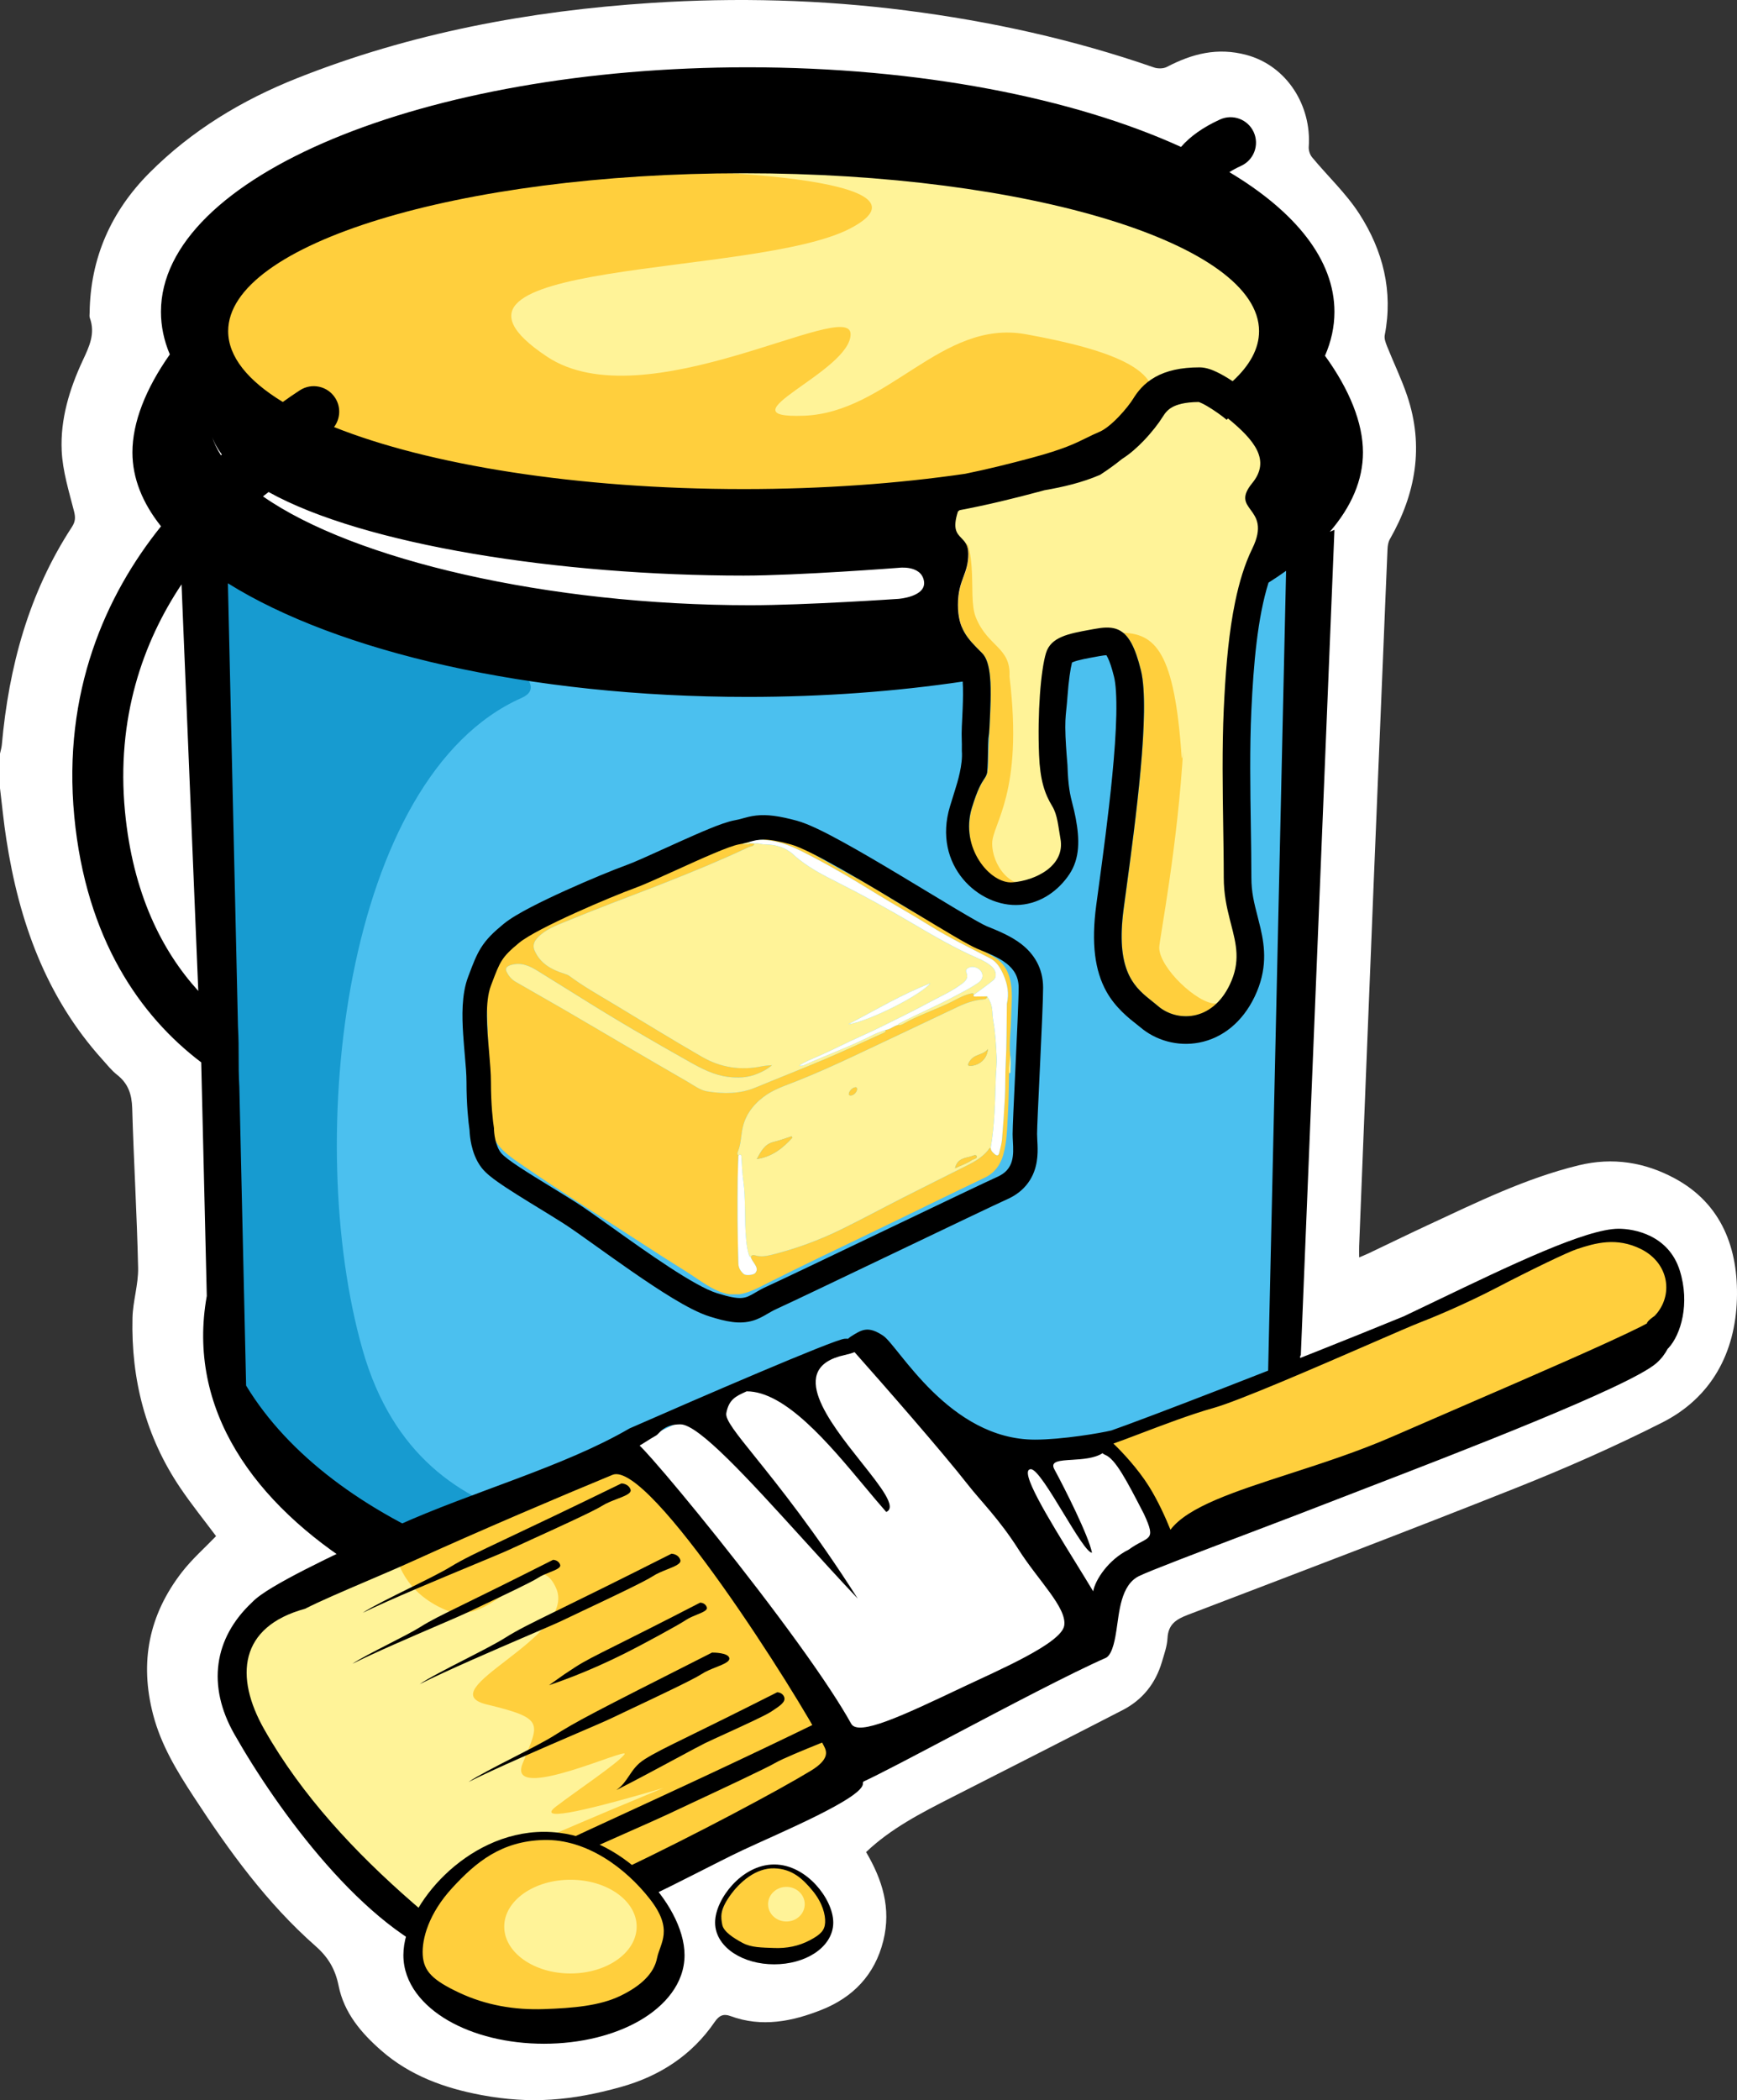
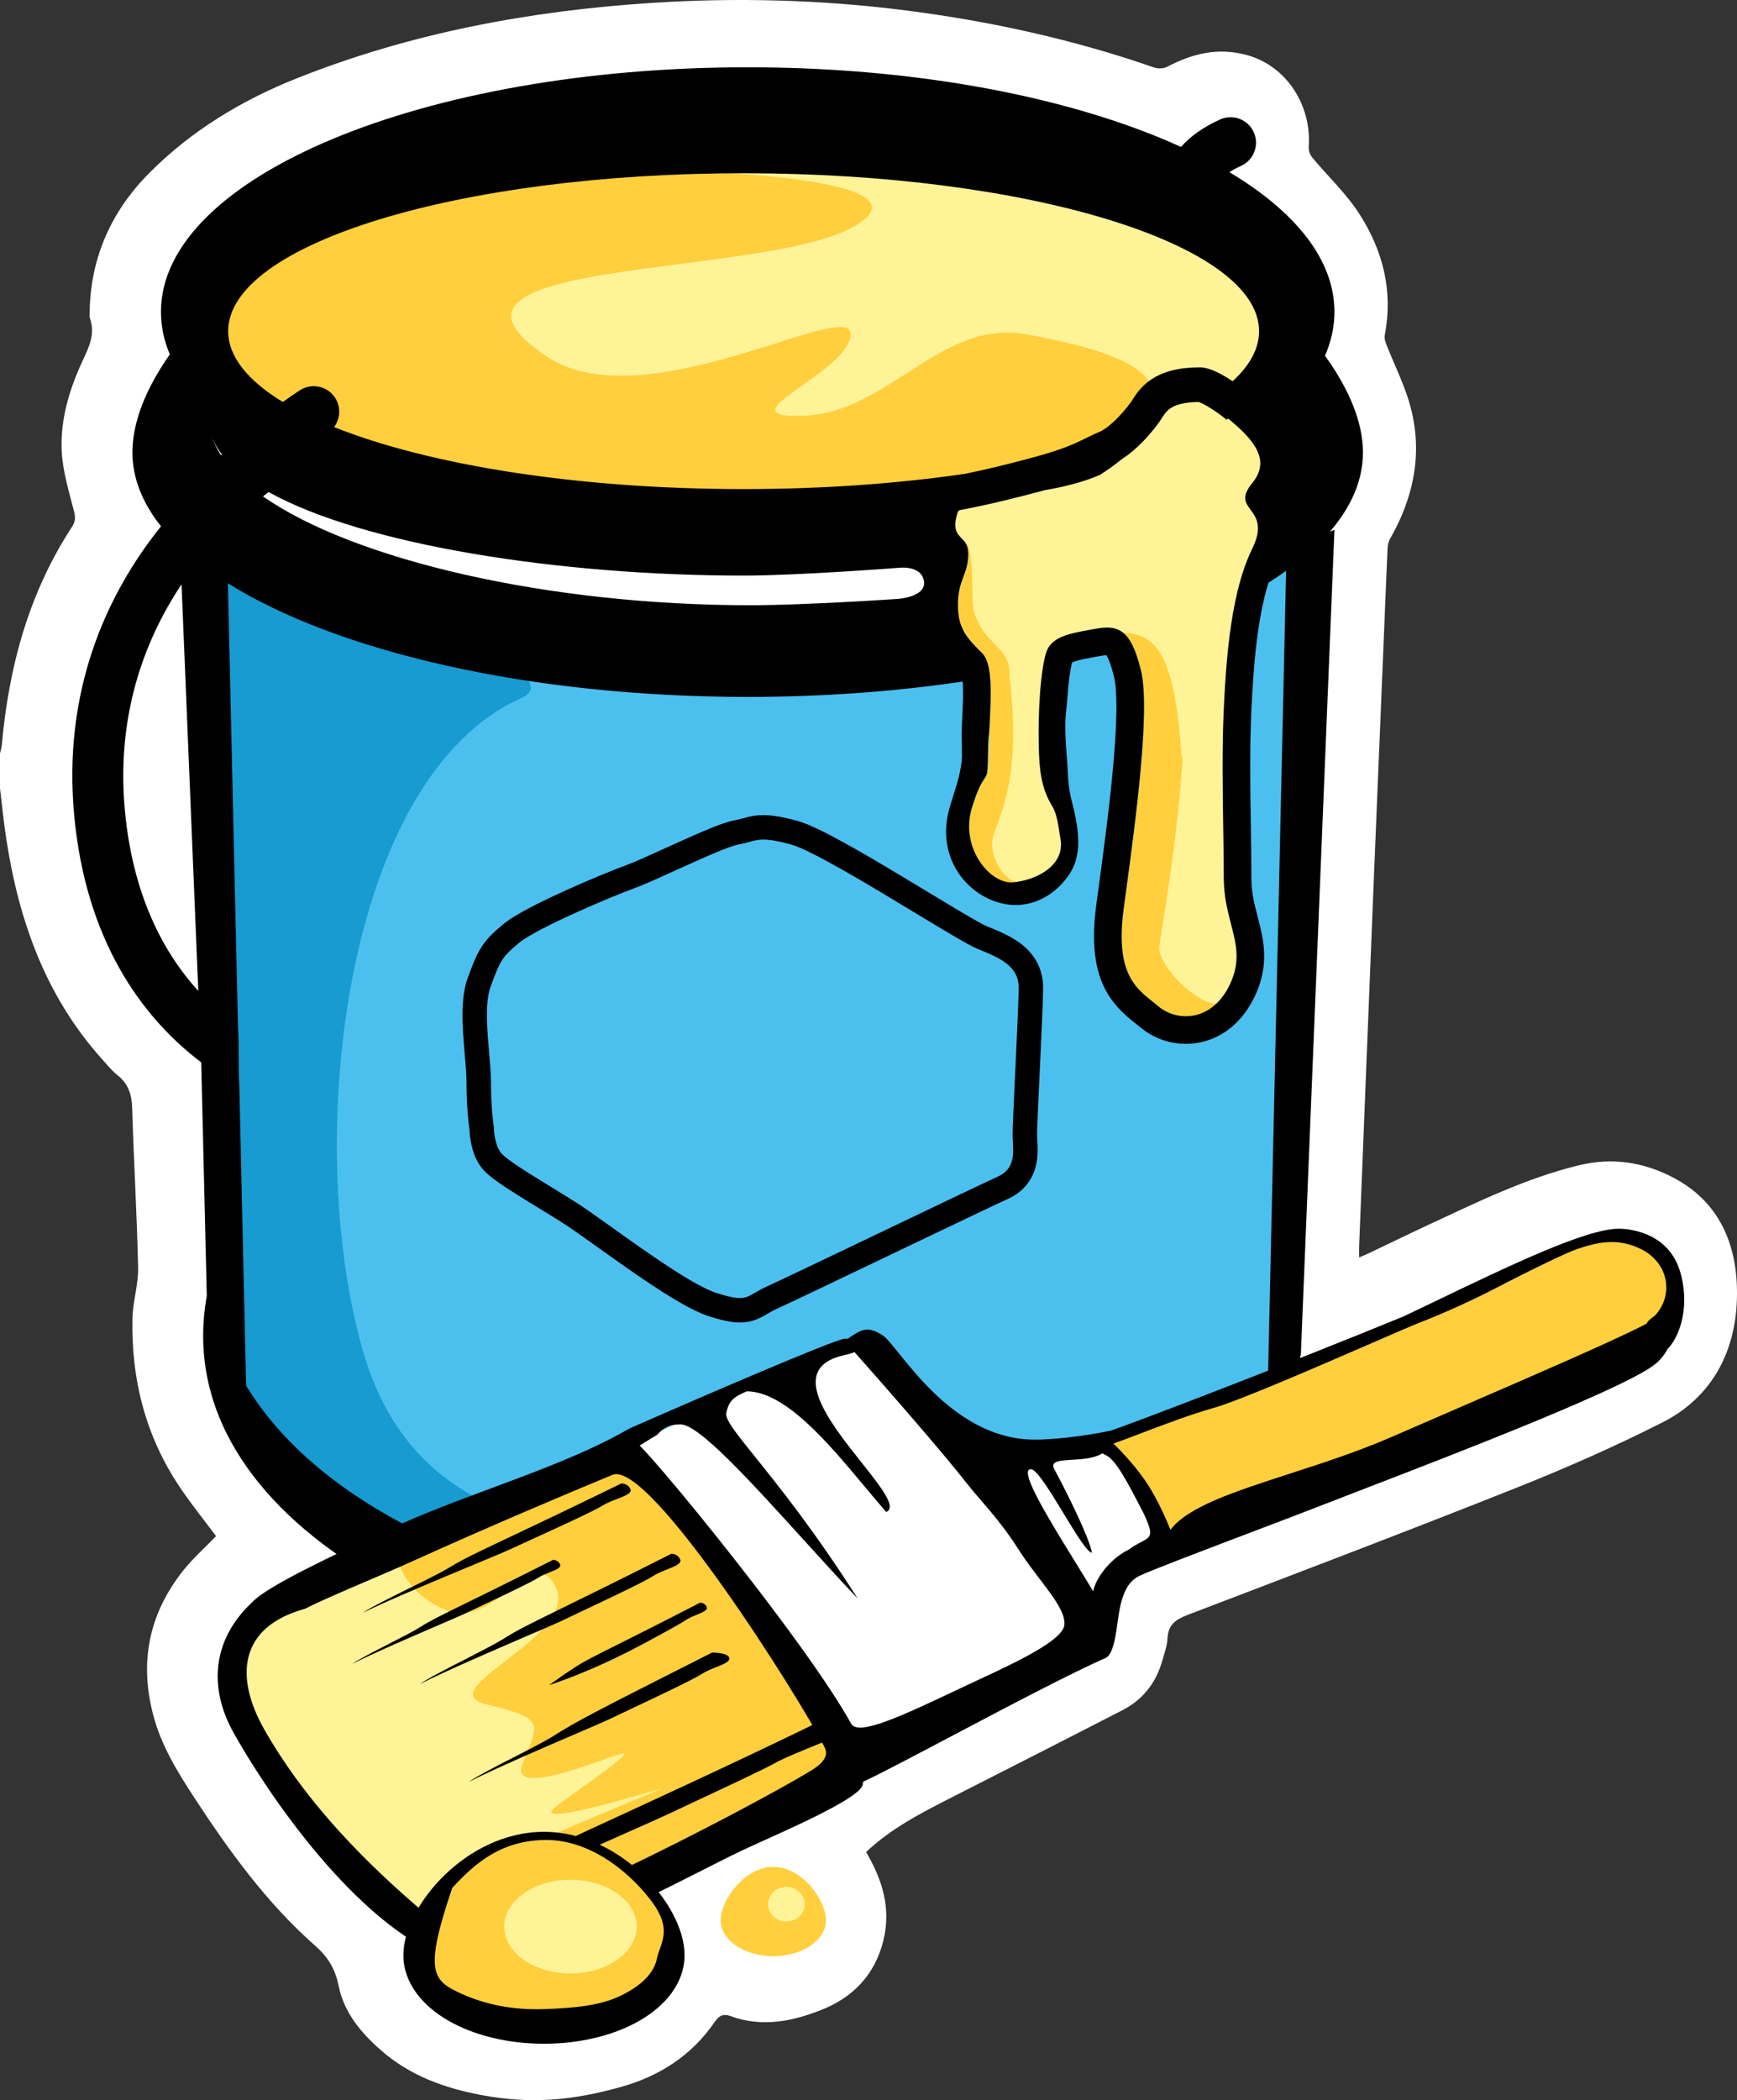
<svg xmlns="http://www.w3.org/2000/svg" fill="none" height="100%" overflow="visible" preserveAspectRatio="none" style="display: block;" viewBox="0 0 139 168.036" width="100%">
  <rect x="0" y="0" width="139" height="168.036" fill="#333333" stroke="none" />
  <g id="Frame 74">
    <g id="Group 6">
      <path d="M0 63.066C0 62.143 0 61.22 0 60.298C0.049 60.066 0.124 59.836 0.145 59.603C0.704 53.367 2.294 47.461 5.755 42.162C6.035 41.732 6.05 41.404 5.923 40.905C5.517 39.311 5.013 37.697 4.937 36.073C4.819 33.554 5.558 31.126 6.614 28.859C7.142 27.726 7.646 26.694 7.188 25.438C7.144 25.318 7.17 25.169 7.172 25.034C7.226 20.639 8.895 16.904 11.963 13.824C15.338 10.436 19.37 8.004 23.794 6.248C32.892 2.635 42.398 0.866 52.124 0.234C58.933 -0.21 65.734 -0.029 72.511 0.837C79.271 1.701 85.891 3.155 92.336 5.395C92.646 5.503 93.093 5.501 93.373 5.356C95.395 4.3 97.416 3.77 99.749 4.397C102.981 5.268 104.963 8.452 104.73 11.747C104.71 12.022 104.821 12.374 104.997 12.586C106.256 14.106 107.73 15.479 108.786 17.124C110.666 20.05 111.497 23.293 110.811 26.813C110.757 27.091 110.886 27.429 110.998 27.711C111.528 29.038 112.158 30.331 112.612 31.682C113.966 35.714 113.291 39.524 111.214 43.155C111.088 43.375 111.047 43.665 111.034 43.926C110.91 46.717 110.801 49.51 110.685 52.303C110.431 58.457 110.17 64.61 109.921 70.764C109.529 80.416 109.146 90.067 108.762 99.72C108.752 99.981 108.762 100.242 108.762 100.606C109.076 100.472 109.295 100.389 109.505 100.288C111.069 99.544 112.625 98.783 114.195 98.052C118.144 96.218 122.042 94.287 126.32 93.241C129.077 92.568 131.633 93.002 134.01 94.28C137.811 96.324 139.112 99.949 138.993 103.941C138.865 108.213 136.969 111.816 133.022 113.814C129.214 115.743 125.29 117.47 121.322 119.049C112.599 122.52 103.822 125.854 95.051 129.205C94.112 129.563 93.482 129.972 93.427 131.073C93.394 131.71 93.164 132.343 92.982 132.966C92.476 134.686 91.433 136.003 89.842 136.823C85.295 139.167 80.733 141.482 76.175 143.802C73.728 145.048 71.286 146.3 69.308 148.186C70.599 150.392 71.335 152.662 70.684 155.285C70.002 158.038 68.229 159.82 65.749 160.807C63.427 161.731 60.958 162.236 58.453 161.307C57.888 161.097 57.539 161.27 57.195 161.773C55.356 164.46 52.773 166.12 49.676 166.984C45.756 168.076 42.463 168.365 38.518 167.626C35.572 167.074 32.82 166.082 30.521 164.075C28.902 162.662 27.531 161.048 27.096 158.883C26.835 157.582 26.282 156.617 25.262 155.718C21.36 152.287 18.338 148.106 15.514 143.781C14.169 141.722 12.894 139.645 12.255 137.196C11.153 132.979 11.919 129.2 14.552 125.796C15.371 124.738 16.395 123.841 17.29 122.907C16.367 121.669 15.343 120.401 14.433 119.056C11.655 114.951 10.486 110.365 10.602 105.449C10.633 104.106 11.081 102.766 11.052 101.431C10.959 97.172 10.701 92.919 10.579 88.66C10.546 87.553 10.255 86.692 9.374 86.001C8.931 85.654 8.572 85.194 8.191 84.772C3.673 79.757 1.516 73.709 0.509 67.163C0.295 65.803 0.166 64.432 0 63.066Z" fill="white" id="Vector" />
      <g id="Group 5">
        <path d="M18.912 109.724L17.281 44.593C18.368 44.593 21.814 44.919 26.9 46.223C33.258 47.853 60.974 50.869 78.011 50.136C91.64 49.549 101.297 45.109 104.422 42.962L103.036 109.724C102.493 111.517 100.982 115.674 99.286 117.957C97.167 120.81 77.114 132.63 58.202 131.978C39.291 131.325 27.552 121.625 24.047 120.239C21.243 119.131 19.455 112.767 18.912 109.724Z" fill="#4BC0EF" id="Vector 1" />
        <path d="M29.02 108.013C33.795 124.768 50.73 122.495 58.365 122.686L49.562 130.756L24.292 120.648L18.504 110.295L15.733 60.326V41.414C23.042 44.539 46.959 53.529 41.736 55.843C27.552 62.128 24.21 91.139 29.02 108.013Z" fill="#179BD0" id="Vector 26" />
        <g clip-path="url(#clip0_0_1541)" id="Layer_1">
          <g id="CWuObY.tif">
            <g id="Group">
              <path d="M80.751 85.877C80.723 86.937 80.723 87.999 80.659 89.057C80.591 90.191 80.592 91.344 80.27 92.441C80.044 93.211 79.586 93.852 78.822 94.217C77.457 94.869 76.097 95.528 74.737 96.189C72.898 97.081 71.066 97.985 69.222 98.866C66.669 100.088 64.119 101.314 61.588 102.579C60.809 102.968 60.049 103.415 59.17 103.559H58.334C57.026 103.302 56.035 102.439 54.949 101.763C53.735 101.008 52.531 100.236 51.333 99.457C48.232 97.439 45.092 95.484 42.041 93.39C41.42 92.964 40.785 92.553 40.24 92.026C39.598 91.404 39.258 90.655 39.259 89.744C39.26 88.872 39.268 87.994 39.178 87.129C39.084 86.217 39.166 85.309 39.112 84.401C39.01 82.648 38.961 80.893 38.964 79.136C38.967 78.056 39.398 77.158 40.074 76.37C41.446 74.772 43.212 73.736 45.114 72.907C46.202 72.433 47.287 71.95 48.386 71.5C50.636 70.578 52.831 69.527 55.084 68.61C56.512 68.029 57.894 67.311 59.425 67.001C60.705 66.741 61.959 66.781 63.163 67.328C64.615 67.988 65.957 68.854 67.356 69.613C68.359 70.157 69.369 70.692 70.338 71.293C70.78 71.567 71.226 71.838 71.67 72.111C73.153 73.022 74.678 73.858 76.202 74.697C77.331 75.318 78.46 75.941 79.572 76.592C80.366 77.058 80.753 77.81 80.896 78.701C81.044 79.629 80.924 80.557 80.91 81.486C80.896 82.458 80.743 83.426 80.836 84.4C80.836 84.894 80.67 85.379 80.751 85.877ZM60.008 67.469C60.132 67.475 60.255 67.482 60.379 67.489C60.316 67.745 60.063 67.71 59.895 67.789C57.794 68.782 55.646 69.663 53.489 70.521C51.934 71.14 50.365 71.722 48.805 72.328C47.63 72.785 46.457 73.247 45.291 73.727C44.476 74.063 43.631 74.366 43.012 75.038C42.752 75.321 42.596 75.638 42.785 76.064C43.249 77.107 44.138 77.579 45.145 77.898C45.305 77.948 45.45 77.998 45.585 78.098C46.671 78.907 47.849 79.572 49.007 80.266C51.388 81.695 53.75 83.158 56.157 84.546C57.694 85.433 59.286 85.658 60.994 85.31C61.221 85.264 61.456 85.258 61.781 85.222C61.38 85.574 60.995 85.754 60.587 85.923C59.827 86.239 59.051 86.257 58.258 86.16C57.145 86.024 56.173 85.522 55.211 84.981C52.18 83.277 49.172 81.534 46.232 79.676C45.176 79.008 44.105 78.364 43.049 77.698C42.378 77.276 41.691 76.965 40.875 77.215C40.623 77.292 40.394 77.439 40.529 77.725C40.682 78.052 40.918 78.351 41.239 78.538C42.59 79.323 43.953 80.087 45.304 80.871C46.858 81.774 48.403 82.693 49.953 83.599C51.631 84.581 53.308 85.564 54.994 86.531C55.517 86.832 56.019 87.233 56.619 87.325C57.911 87.523 59.201 87.534 60.449 87.017C62.314 86.244 64.195 85.511 66.052 84.72C67.608 84.058 69.139 83.335 70.684 82.648C70.805 82.594 70.881 82.545 70.87 82.408C71.231 82.367 71.498 82.091 71.844 82.011C72.017 82.049 72.167 81.983 72.311 81.899C72.856 81.58 73.434 81.335 74.011 81.084C74.795 80.744 75.596 80.444 76.356 80.043C76.785 79.817 77.227 79.588 77.716 79.486C77.839 79.46 77.909 79.454 77.931 79.591C77.863 79.729 77.95 79.734 78.049 79.733C78.365 79.728 78.68 79.725 78.996 79.721C78.979 79.891 78.879 79.953 78.716 79.963C77.99 80.01 77.315 80.243 76.663 80.553C73.927 81.85 71.193 83.148 68.454 84.438C66.891 85.174 65.317 85.885 63.71 86.521C62.798 86.881 61.858 87.178 61.064 87.793C60.162 88.493 59.559 89.361 59.378 90.512C59.297 91.031 59.268 91.562 59.081 92.063C59.035 92.188 58.952 92.323 59.092 92.446C59.072 93.041 59.041 93.634 59.035 94.229C59.011 96.52 59.014 98.811 59.089 101.102C59.101 101.457 59.27 101.72 59.522 101.94C59.677 102.077 60.288 102.024 60.433 101.862C60.655 101.613 60.541 101.367 60.393 101.139C60.279 100.962 60.147 100.798 60.081 100.594C60.148 100.348 60.361 100.424 60.488 100.459C60.924 100.58 61.344 100.499 61.757 100.396C63.695 99.916 65.563 99.225 67.355 98.347C68.991 97.545 70.593 96.675 72.217 95.85C73.949 94.968 75.69 94.104 77.425 93.23C78.037 92.922 78.62 92.574 79.064 92.033C79.125 91.959 79.152 91.842 79.28 91.843C79.292 92.082 79.45 92.22 79.617 92.359C79.809 92.519 79.919 92.44 79.967 92.236C80.052 91.873 80.156 91.511 80.187 91.143C80.282 90.041 80.358 88.937 80.415 87.834C80.463 86.927 80.432 86.018 80.481 85.108C80.564 83.556 80.548 81.998 80.573 80.443C80.574 80.393 80.566 80.339 80.578 80.291C80.762 79.512 80.625 78.76 80.32 78.049C80.088 77.507 79.789 76.969 79.239 76.683C77.603 75.832 75.942 75.028 74.374 74.048C73.054 73.224 71.692 72.471 70.367 71.655C68.319 70.394 66.256 69.162 64.102 68.089C62.708 67.395 61.266 66.996 59.696 67.272C59.569 67.279 59.413 67.315 59.432 67.454C59.454 67.618 59.632 67.539 59.744 67.55C59.838 67.56 59.944 67.572 60.01 67.471L60.008 67.469Z" fill="#FFCF3D" id="Vector_2" />
              <path d="M80.751 85.877C80.67 85.378 80.837 84.894 80.836 84.4C80.925 84.863 80.856 85.329 80.858 85.793C80.858 85.854 80.803 85.87 80.751 85.878V85.877Z" fill="#FFF398" id="Vector_3" />
-               <path d="M77.931 79.593C77.908 79.456 77.839 79.462 77.716 79.488C77.228 79.589 76.786 79.819 76.356 80.045C75.596 80.445 74.795 80.745 74.012 81.086C73.434 81.337 72.855 81.582 72.311 81.901C72.167 81.984 72.017 82.05 71.844 82.013C71.885 81.928 71.959 81.888 72.04 81.846C73.459 81.114 74.929 80.487 76.341 79.739C76.997 79.391 77.661 79.059 78.274 78.638C78.616 78.402 78.703 78.082 78.548 77.785C78.374 77.453 77.918 77.275 77.572 77.407C77.386 77.477 77.246 77.6 77.332 77.808C77.524 78.27 77.259 78.51 76.933 78.748C76.426 79.119 75.882 79.422 75.322 79.704C74.413 80.162 73.525 80.664 72.612 81.112C71.381 81.715 70.169 82.355 68.912 82.906C67.736 83.423 66.598 84.028 65.418 84.54C64.938 84.749 64.443 84.936 63.959 85.255C64.198 85.316 64.354 85.219 64.505 85.151C66.301 84.356 68.148 83.679 69.901 82.784C70.207 82.627 70.546 82.532 70.87 82.41C70.88 82.546 70.805 82.596 70.684 82.649C69.139 83.338 67.608 84.059 66.052 84.722C64.195 85.512 62.314 86.245 60.449 87.018C59.201 87.535 57.911 87.525 56.619 87.326C56.019 87.234 55.518 86.833 54.994 86.533C53.309 85.564 51.631 84.582 49.953 83.601C48.402 82.694 46.858 81.775 45.304 80.873C43.953 80.088 42.59 79.323 41.239 78.539C40.918 78.353 40.682 78.054 40.529 77.726C40.394 77.439 40.623 77.294 40.875 77.217C41.69 76.966 42.378 77.278 43.049 77.7C44.105 78.365 45.176 79.01 46.232 79.678C49.173 81.536 52.18 83.278 55.211 84.982C56.174 85.523 57.145 86.025 58.258 86.162C59.051 86.259 59.827 86.24 60.587 85.924C60.995 85.755 61.38 85.576 61.781 85.224C61.455 85.259 61.221 85.265 60.995 85.312C59.286 85.66 57.695 85.435 56.157 84.548C53.75 83.16 51.388 81.697 49.007 80.267C47.85 79.573 46.671 78.908 45.585 78.1C45.451 77.999 45.305 77.95 45.145 77.9C44.137 77.581 43.249 77.108 42.785 76.065C42.596 75.639 42.752 75.323 43.012 75.039C43.632 74.366 44.476 74.064 45.292 73.728C46.457 73.248 47.63 72.787 48.805 72.329C50.365 71.722 51.934 71.141 53.489 70.522C55.646 69.664 57.794 68.783 59.895 67.79C60.063 67.711 60.316 67.747 60.379 67.491C60.66 67.423 60.921 67.565 61.201 67.563C62.061 67.559 62.871 67.809 63.501 68.386C64.573 69.369 65.846 70.006 67.116 70.648C69.092 71.647 71.031 72.711 72.94 73.834C74.664 74.848 76.388 75.861 78.227 76.659C78.64 76.839 79.048 77.048 79.388 77.358C79.72 77.66 79.793 78.174 79.489 78.425C78.99 78.84 78.452 79.207 77.931 79.594L77.931 79.593ZM67.882 81.955C69.48 81.735 73.615 79.666 74.449 78.674C72.157 79.56 70.054 80.826 67.882 81.955Z" fill="#FFF398" id="Vector_4" />
              <path d="M59.092 92.446C58.95 92.324 59.033 92.188 59.08 92.063C59.267 91.563 59.296 91.031 59.378 90.512C59.559 89.36 60.161 88.493 61.064 87.794C61.858 87.178 62.798 86.881 63.709 86.521C65.316 85.885 66.89 85.174 68.453 84.438C71.192 83.149 73.926 81.85 76.662 80.553C77.315 80.244 77.989 80.011 78.715 79.963C78.879 79.953 78.979 79.892 78.995 79.721C79.2 80.024 79.341 80.345 79.388 80.717C79.426 81.018 79.424 81.323 79.477 81.618C79.653 82.605 79.704 83.603 79.755 84.6C79.782 85.142 79.703 85.684 79.686 86.225C79.626 88.103 79.605 89.983 79.278 91.842C79.15 91.84 79.123 91.957 79.062 92.032C78.618 92.572 78.035 92.921 77.423 93.229C75.688 94.102 73.947 94.967 72.215 95.848C70.591 96.675 68.988 97.544 67.353 98.345C65.561 99.224 63.693 99.914 61.755 100.395C61.342 100.497 60.921 100.578 60.486 100.458C60.358 100.423 60.146 100.346 60.079 100.593C59.997 100.548 59.955 100.483 59.925 100.39C59.795 99.993 59.746 99.579 59.706 99.169C59.555 97.6 59.692 96.018 59.475 94.45C59.389 93.826 59.368 93.193 59.328 92.562C59.315 92.356 59.227 92.365 59.09 92.445L59.092 92.446ZM63.406 91.024C63.386 90.989 63.366 90.954 63.345 90.919C62.871 91.069 62.404 91.248 61.921 91.363C61.182 91.538 60.9 92.125 60.561 92.736C61.796 92.555 62.647 91.864 63.406 91.025V91.024ZM79.058 83.933C78.81 84.265 78.426 84.328 78.091 84.486C77.834 84.608 77.637 84.802 77.51 85.059C77.428 85.225 77.496 85.297 77.672 85.284C78.421 85.23 78.989 84.706 79.058 83.934V83.933ZM76.423 93.478C76.91 93.238 77.369 93.103 77.763 92.828C77.908 92.727 78.231 92.703 78.159 92.513C78.087 92.324 77.818 92.499 77.65 92.54C77.145 92.665 76.588 92.734 76.423 93.478ZM68.58 87.157C68.569 87.084 68.596 86.99 68.448 86.998C68.229 87.009 67.919 87.32 67.929 87.538C67.935 87.65 68.013 87.643 68.087 87.646C68.293 87.655 68.581 87.373 68.581 87.156L68.58 87.157Z" fill="#FFF398" id="Vector_5" />
              <path d="M79.279 91.843C79.606 89.984 79.626 88.105 79.687 86.226C79.704 85.685 79.783 85.142 79.756 84.601C79.705 83.604 79.654 82.606 79.478 81.62C79.425 81.324 79.427 81.019 79.388 80.718C79.342 80.346 79.201 80.025 78.996 79.722C78.68 79.726 78.365 79.729 78.049 79.734C77.95 79.735 77.863 79.731 77.931 79.593C78.453 79.206 78.991 78.838 79.49 78.424C79.793 78.172 79.721 77.657 79.389 77.356C79.049 77.046 78.641 76.837 78.228 76.658C76.388 75.859 74.665 74.847 72.94 73.832C71.032 72.709 69.093 71.646 67.117 70.647C65.846 70.004 64.573 69.367 63.502 68.385C62.872 67.808 62.062 67.558 61.202 67.561C60.922 67.563 60.66 67.421 60.38 67.489C60.256 67.482 60.133 67.475 60.008 67.468C59.934 67.355 59.758 67.402 59.695 67.27C61.265 66.994 62.706 67.392 64.1 68.086C66.255 69.16 68.318 70.391 70.366 71.653C71.69 72.468 73.054 73.221 74.372 74.046C75.941 75.026 77.601 75.829 79.238 76.68C79.789 76.966 80.088 77.505 80.319 78.046C80.623 78.756 80.761 79.51 80.576 80.289C80.565 80.337 80.572 80.389 80.572 80.441C80.546 81.996 80.562 83.553 80.48 85.106C80.431 86.016 80.461 86.924 80.414 87.831C80.357 88.936 80.28 90.039 80.186 91.14C80.155 91.508 80.05 91.871 79.966 92.233C79.919 92.438 79.808 92.517 79.615 92.356C79.449 92.217 79.29 92.079 79.279 91.841V91.843Z" fill="white" id="Vector_6" />
              <path d="M70.87 82.409C70.546 82.533 70.208 82.628 69.901 82.784C68.149 83.68 66.301 84.356 64.505 85.151C64.354 85.219 64.198 85.316 63.959 85.255C64.444 84.936 64.938 84.749 65.418 84.54C66.598 84.028 67.736 83.423 68.912 82.906C70.169 82.354 71.381 81.715 72.612 81.112C73.526 80.664 74.413 80.162 75.322 79.704C75.883 79.422 76.426 79.12 76.933 78.748C77.259 78.51 77.523 78.27 77.332 77.808C77.245 77.6 77.386 77.477 77.572 77.406C77.917 77.275 78.374 77.453 78.548 77.785C78.703 78.081 78.616 78.402 78.274 78.638C77.662 79.059 76.997 79.391 76.341 79.739C74.93 80.487 73.46 81.114 72.04 81.846C71.959 81.888 71.885 81.928 71.844 82.013C71.499 82.093 71.232 82.368 70.87 82.409Z" fill="white" id="Vector_7" />
              <path d="M59.092 92.447C59.23 92.368 59.317 92.357 59.33 92.564C59.37 93.194 59.391 93.827 59.477 94.451C59.694 96.019 59.557 97.602 59.708 99.171C59.748 99.581 59.796 99.995 59.926 100.392C59.956 100.485 59.999 100.55 60.081 100.594C60.147 100.798 60.279 100.963 60.393 101.139C60.54 101.368 60.655 101.613 60.432 101.862C60.288 102.024 59.677 102.076 59.522 101.941C59.27 101.72 59.1 101.458 59.089 101.103C59.013 98.812 59.01 96.521 59.034 94.229C59.04 93.635 59.072 93.041 59.092 92.447Z" fill="white" id="Vector_8" />
              <path d="M59.695 67.269C59.757 67.402 59.933 67.355 60.008 67.468C59.942 67.569 59.837 67.557 59.742 67.547C59.63 67.536 59.452 67.615 59.43 67.451C59.411 67.312 59.567 67.276 59.695 67.269Z" fill="#FFF398" id="Vector_9" />
              <path d="M67.882 81.955C70.054 80.826 72.157 79.559 74.449 78.674C73.615 79.666 69.48 81.736 67.882 81.955Z" fill="white" id="Vector_10" />
              <path d="M63.407 91.025C62.648 91.864 61.796 92.555 60.562 92.736C60.901 92.125 61.182 91.538 61.922 91.363C62.404 91.248 62.871 91.069 63.346 90.918C63.367 90.954 63.386 90.989 63.407 91.024V91.025Z" fill="#FFCF3D" id="Vector_11" />
              <path d="M79.059 83.934C78.99 84.706 78.421 85.23 77.673 85.284C77.497 85.296 77.429 85.225 77.511 85.059C77.638 84.802 77.835 84.607 78.092 84.486C78.427 84.329 78.812 84.266 79.059 83.933V83.934Z" fill="#FFCF3D" id="Vector_12" />
              <path d="M76.424 93.478C76.589 92.734 77.147 92.663 77.651 92.54C77.819 92.499 78.088 92.323 78.16 92.512C78.232 92.703 77.91 92.726 77.764 92.828C77.37 93.104 76.911 93.238 76.424 93.478Z" fill="#FFCF3D" id="Vector_13" />
              <path d="M68.581 87.158C68.581 87.374 68.294 87.656 68.087 87.648C68.014 87.645 67.935 87.65 67.93 87.539C67.92 87.321 68.229 87.01 68.448 86.999C68.596 86.991 68.569 87.085 68.58 87.159L68.581 87.158Z" fill="#FFCF3D" id="Vector_14" />
            </g>
          </g>
        </g>
        <path clip-rule="evenodd" d="M37.574 90.425C37.474 89.749 37.33 88.327 37.33 86.588C37.33 85.952 37.269 85.259 37.198 84.452C37.153 83.931 37.103 83.363 37.062 82.731C36.974 81.352 36.925 79.573 37.457 78.17C37.489 78.084 37.522 77.998 37.554 77.913C37.84 77.153 38.103 76.453 38.481 75.847C38.948 75.098 39.536 74.555 40.294 73.93C40.829 73.488 41.642 73.023 42.439 72.607C43.28 72.166 44.262 71.699 45.235 71.258C47.173 70.379 49.175 69.56 50.126 69.218C50.748 68.994 51.889 68.476 53.214 67.874C53.571 67.712 53.941 67.544 54.318 67.374C55.17 66.99 56.035 66.606 56.78 66.302C57.459 66.025 58.235 65.729 58.818 65.627C59.047 65.587 59.218 65.54 59.459 65.473L59.481 65.466C59.723 65.399 60.074 65.301 60.501 65.252C61.392 65.151 62.36 65.286 63.767 65.666C64.695 65.917 66.058 66.608 67.406 67.347C68.83 68.128 70.478 69.1 72.075 70.058C72.813 70.501 73.532 70.935 74.217 71.349C75.037 71.844 75.809 72.311 76.508 72.728C77.85 73.527 78.684 73.995 78.952 74.103C78.979 74.114 79.005 74.125 79.032 74.136C79.84 74.463 80.898 74.891 81.729 75.535C82.719 76.303 83.472 77.434 83.472 79.023C83.472 79.958 83.348 82.653 83.229 85.177C83.218 85.4 83.208 85.622 83.197 85.841C83.087 88.182 82.99 90.239 82.99 90.729C82.99 90.88 82.996 91 83.005 91.163C83.011 91.277 83.019 91.412 83.026 91.591C83.04 91.947 83.047 92.428 82.964 92.935C82.879 93.459 82.691 94.061 82.28 94.629C81.864 95.206 81.298 95.64 80.623 95.941C79.85 96.285 75.728 98.256 71.521 100.269L71.278 100.385C67.195 102.338 63.104 104.296 62.209 104.698C61.873 104.849 61.641 104.986 61.388 105.134L61.383 105.137C61.37 105.144 61.357 105.152 61.343 105.16C61.115 105.295 60.727 105.523 60.262 105.663C59.164 105.994 58.066 105.73 56.806 105.341C55.915 105.065 54.854 104.49 53.844 103.879C52.792 103.243 51.637 102.47 50.519 101.695C49.517 101.001 48.569 100.323 47.727 99.722C46.619 98.93 45.694 98.27 45.073 97.875C44.442 97.473 43.797 97.078 43.139 96.675C42.58 96.333 42.011 95.985 41.433 95.621C40.846 95.252 40.284 94.888 39.823 94.561C39.432 94.285 38.894 93.886 38.552 93.451C38.068 92.834 37.844 92.117 37.732 91.623C37.632 91.182 37.586 90.757 37.574 90.425ZM39.528 90.252C39.447 89.774 39.286 88.372 39.286 86.588C39.286 85.88 39.213 85.035 39.137 84.15C38.972 82.25 38.792 80.167 39.286 78.863C39.314 78.79 39.341 78.718 39.367 78.649C40.019 76.926 40.147 76.587 41.538 75.439C42.986 74.244 49.019 71.696 50.789 71.059C51.493 70.805 52.744 70.237 54.082 69.629C56.107 68.709 58.331 67.698 59.154 67.555C59.48 67.498 59.733 67.427 59.964 67.363C60.706 67.156 61.234 67.009 63.257 67.555C64.885 67.994 69.478 70.77 73.195 73.017C75.538 74.433 77.534 75.639 78.218 75.917C79.987 76.633 81.516 77.27 81.516 79.023C81.516 79.982 81.371 83.044 81.24 85.814C81.132 88.101 81.033 90.189 81.033 90.729C81.033 90.925 81.044 91.129 81.055 91.337C81.111 92.398 81.172 93.554 79.827 94.154C79.012 94.517 74.751 96.555 70.514 98.582C66.385 100.557 62.28 102.521 61.407 102.914C60.974 103.109 60.666 103.289 60.411 103.439C59.621 103.902 59.329 104.073 57.385 103.472C55.557 102.906 51.784 100.214 48.943 98.186C47.782 97.358 46.777 96.64 46.123 96.225C45.506 95.831 44.816 95.408 44.128 94.987C42.306 93.87 40.499 92.763 40.091 92.243C39.64 91.669 39.528 90.676 39.528 90.252Z" fill="black" fill-rule="evenodd" id="Vector 30 (Stroke)" />
        <path d="M104.014 25.843C104.014 34.262 84.562 41.086 60.566 41.086C36.571 41.086 17.118 34.262 17.118 25.843C17.118 17.424 36.571 10.6 60.566 10.6C84.562 10.6 104.014 17.424 104.014 25.843Z" fill="#FFF398" id="Ellipse 3" />
        <path d="M68.066 18.265C75.637 14.275 56.192 13.319 45.73 13.7L38.72 12.232L17.444 22.259V35.791L68.066 44.268C75.076 41.768 89.602 36.068 91.624 33.264C94.151 29.758 88.852 27.965 82.086 26.742C75.321 25.52 71.082 33.019 64.316 33.264C57.55 33.508 68.066 29.758 68.066 26.742C68.066 23.726 51.599 33.734 43.774 28.536C31.873 20.628 60.485 22.259 68.066 18.265Z" fill="#FFCF3D" id="Vector 2" />
        <path d="M88.05 38.004C83.715 39.879 78.604 39.308 76.67 40.938C75.904 43.322 77.499 42.671 77.499 44.329C77.499 45.987 76.67 46.401 76.67 48.404C76.67 50.407 77.499 51.166 78.604 52.272C79.709 53.377 79.156 57.175 79.087 60.836C79.049 62.866 78.746 61.482 77.779 64.659C76.812 67.836 79.326 71.971 81.121 71.833C82.917 71.695 85.938 68.989 85.523 66.779C85.109 64.569 83.3 63.805 83.162 60.421C83.024 57.037 83.3 53.653 83.715 52.272C84.129 50.89 85.717 50.683 87.582 50.338C89.447 49.992 90.483 50.269 91.312 53.653C92.14 57.037 90.69 67.052 89.93 72.715C89.171 78.378 91.243 79.276 92.693 80.519C94.143 81.762 96.975 81.831 98.425 78.793C99.876 75.754 97.942 73.958 97.942 70.228C97.942 66.499 97.735 61.181 97.942 56.761C98.149 52.341 98.564 47.299 100.221 43.915C101.879 40.53 98.356 40.945 100.221 38.666C102.086 36.386 99.6 34.453 96.492 32.105C92.693 30.341 94.571 33.765 88.05 38.004Z" fill="#FFCF3D" id="Vector 31" />
        <path d="M85.021 67.501C85.115 68.175 84.082 70.549 83.146 70.68C80.782 71.414 79.396 69.101 79.396 67.501C79.396 65.901 81.923 63.507 80.782 54.133C80.904 51.777 79.06 51.781 78.092 49.405C77.316 47.499 78.744 43.291 75.728 40.927C75.057 40.401 90.437 39.906 91.461 42.802C94.64 44.188 95.482 44.817 94.558 46.959C95.455 55.111 94.621 61.492 94.558 60.572C93.988 52.176 92.482 50.627 89.667 50.627C85.103 51.687 84.206 50.546 83.717 53.48C83.228 56.415 85.021 66.259 85.021 67.501Z" fill="#FFF398" id="Ellipse 6" />
        <path d="M99.368 75.812C99.368 77.433 98.689 80.296 97.248 80.296C95.808 80.296 92.765 77.433 92.765 75.812C92.765 74.674 98.79 45.162 90.156 42.228C91.298 41.494 101.324 34.402 97.982 38.967C96.874 40.48 101.157 40.328 101.324 42.228C99.694 51.439 97.208 73.382 99.368 75.812Z" fill="#FFF398" id="Ellipse 6_2" />
        <path d="M76.462 40.761C73.456 41.618 85.266 51.521 87.711 44.022C90.086 43.134 95.472 42.554 97.918 41.821C100.363 41.087 104.992 39.686 97.918 32.324C96.412 30.757 93.417 31.713 93.417 31.713C93.417 31.713 88.865 36.574 86.55 37.439C81.534 39.314 78.846 40.082 76.462 40.761Z" fill="#FFF398" id="Subtract" />
        <path clip-rule="evenodd" d="M106.03 28.463C106.526 27.323 106.786 26.148 106.786 24.948C106.786 20.794 103.678 16.942 98.379 13.774C98.629 13.614 98.938 13.444 99.319 13.269C100.343 12.801 100.792 11.592 100.324 10.568C99.856 9.545 98.647 9.095 97.623 9.563C96.26 10.187 95.241 10.916 94.508 11.757C85.922 7.841 73.566 5.384 59.833 5.384C33.901 5.384 12.88 14.143 12.88 24.948C12.88 26.111 13.123 27.25 13.59 28.358C11.652 31.109 10.597 33.807 10.597 36.197C10.597 38.258 11.399 40.245 12.886 42.111C8.453 47.621 4.996 55.375 5.944 65.32C6.88 75.129 11.226 81.308 16.102 85.001L16.548 103.692C13.287 121.789 38.11 133.935 59.996 133.935C81.571 133.935 104.338 121.972 104.041 108.512L104.096 108.42L106.786 42.392L106.414 42.551C108.134 40.559 109.068 38.421 109.068 36.197C109.068 33.837 107.993 31.178 106.03 28.463ZM21.494 39.368C21.345 39.481 21.195 39.597 21.045 39.716C28.329 44.811 43.865 48.425 60.031 48.425C64.486 48.425 71.897 47.916 71.897 47.916C71.897 47.916 74.179 47.753 73.935 46.468C73.69 45.183 71.897 45.433 71.897 45.433C71.897 45.433 63.851 46.054 59.508 46.054C44.796 46.054 29.138 43.615 21.494 39.368ZM10.002 64.933C9.289 57.458 11.439 51.382 14.527 46.756L15.867 79.286C12.963 76.095 10.626 71.477 10.002 64.933ZM19.098 84.59C19.098 85.297 19.098 85.988 19.153 86.975L19.695 110.863C26.495 122.094 44.208 128.636 61.073 128.636C78.412 128.636 94.577 121.059 101.428 112L102.917 45.673C102.47 45.994 102 46.309 101.51 46.618C100.623 49.444 100.309 53.172 100.137 56.851C99.998 59.818 100.049 63.144 100.096 66.187C100.118 67.614 100.139 68.979 100.139 70.215C100.139 71.389 100.358 72.242 100.621 73.264L100.621 73.265L100.621 73.265L100.621 73.266L100.622 73.268C100.701 73.577 100.784 73.901 100.867 74.254C101.225 75.791 101.436 77.574 100.407 79.731C99.418 81.804 97.807 83.062 95.966 83.418C94.212 83.758 92.462 83.23 91.242 82.184C91.172 82.125 91.077 82.051 90.963 81.961L90.963 81.961C90.37 81.498 89.257 80.63 88.538 79.335C87.614 77.672 87.313 75.491 87.727 72.408C87.779 72.016 87.835 71.604 87.893 71.177C88.256 68.496 88.703 65.193 89.004 62.102C89.178 60.311 89.3 58.627 89.33 57.203C89.36 55.728 89.286 54.713 89.152 54.165C88.965 53.4 88.79 52.916 88.643 52.617C88.601 52.531 88.565 52.468 88.537 52.424C88.435 52.428 88.257 52.445 87.972 52.498C87.912 52.509 87.854 52.519 87.797 52.53C87.734 52.541 87.671 52.553 87.611 52.564L87.611 52.564C87.272 52.626 86.982 52.679 86.7 52.739C86.331 52.818 86.078 52.89 85.899 52.96C85.877 52.969 85.858 52.977 85.841 52.984C85.834 52.987 85.827 52.99 85.821 52.993L85.813 52.996C85.803 53.001 85.794 53.005 85.786 53.009C85.659 53.499 85.516 54.443 85.422 55.741C85.393 56.151 85.361 56.459 85.332 56.733C85.267 57.366 85.22 57.818 85.266 58.94C85.302 59.828 85.422 61.222 85.422 61.222C85.477 62.974 85.64 63.614 85.83 64.359C85.911 64.676 85.996 65.012 86.081 65.461C86.402 67.176 86.419 68.682 85.571 69.954C84.738 71.203 83.354 72.266 81.622 72.399C78.343 72.651 74.584 69.239 76.023 64.51C76.157 64.07 76.281 63.673 76.395 63.306L76.416 63.239C76.62 62.589 77.059 61.183 76.969 60.081C76.977 59.676 76.969 59.41 76.962 59.164C76.954 58.859 76.946 58.586 76.969 58.12L76.976 57.986C77.02 57.089 77.059 56.285 77.063 55.57C77.065 55.166 77.056 54.823 77.036 54.533C71.68 55.327 65.884 55.761 59.833 55.761C42.336 55.761 26.971 52.134 18.238 46.67L19.043 82.111C19.098 83.16 19.098 83.883 19.098 84.59ZM79.177 58.22C79.252 56.706 79.323 55.289 79.225 54.185C79.147 53.309 78.963 52.631 78.591 52.258C78.555 52.222 78.519 52.187 78.484 52.152C77.433 51.103 76.657 50.328 76.657 48.391C76.657 47.342 76.884 46.729 77.1 46.145C77.297 45.613 77.486 45.105 77.486 44.316C77.486 43.62 77.205 43.331 76.936 43.054C76.563 42.67 76.212 42.309 76.657 40.925C76.7 40.889 76.744 40.854 76.79 40.82C78.958 40.413 81.102 39.892 83.302 39.3C83.398 39.274 83.492 39.249 83.584 39.223C85.056 38.97 86.59 38.616 88.037 37.99C88.702 37.558 89.28 37.134 89.785 36.724C90.434 36.317 91.028 35.775 91.498 35.287C92.157 34.605 92.723 33.87 93.031 33.37C93.24 33.032 93.45 32.779 93.799 32.583C94.157 32.382 94.784 32.173 95.926 32.165L95.931 32.167C95.961 32.177 96.044 32.205 96.19 32.275C96.429 32.389 96.718 32.558 97.019 32.753C97.315 32.946 97.599 33.148 97.822 33.318C98.007 33.459 98.108 33.546 98.143 33.577C98.153 33.585 98.158 33.589 98.158 33.589C98.158 33.589 98.158 33.588 98.157 33.587L98.27 33.482C100.419 35.242 101.693 36.838 100.208 38.653C99.312 39.747 99.659 40.221 100.079 40.792C100.532 41.41 101.069 42.143 100.208 43.901C99.606 45.13 99.168 46.577 98.845 48.134C98.348 50.523 98.12 53.171 97.983 55.681C97.963 56.04 97.945 56.396 97.929 56.748C97.787 59.783 97.84 63.241 97.887 66.318L97.887 66.32C97.894 66.758 97.9 67.189 97.906 67.61C97.919 68.535 97.929 69.412 97.929 70.216C97.929 71.509 98.162 72.57 98.405 73.531C98.44 73.668 98.475 73.804 98.509 73.937C98.93 75.564 99.288 76.945 98.412 78.779C96.962 81.818 94.13 81.749 92.68 80.506C92.573 80.415 92.463 80.325 92.352 80.236C92.303 80.197 92.254 80.157 92.204 80.118L92.199 80.114L92.198 80.113C90.905 79.085 89.436 77.916 89.816 73.606C89.841 73.319 89.875 73.018 89.917 72.702C89.969 72.314 90.025 71.905 90.082 71.48C90.865 65.697 92.071 56.792 91.299 53.64C91.069 52.701 90.823 52.002 90.548 51.488C89.831 50.15 88.917 50.075 87.569 50.325C87.459 50.345 87.351 50.365 87.243 50.384L87.24 50.385C85.52 50.699 84.091 50.959 83.701 52.258C83.287 53.64 83.011 57.024 83.149 60.408C83.23 62.403 83.591 63.503 84.206 64.51C84.634 65.211 84.688 66.184 84.858 67.092C85.272 69.302 82.822 70.459 81.027 70.597C79.231 70.735 76.799 67.823 77.766 64.646C78.233 63.113 78.545 62.642 78.747 62.337C78.862 62.162 78.942 62.042 78.994 61.809C79.044 61.237 79.053 60.644 79.063 60.015C79.065 59.876 79.068 59.735 79.07 59.592C79.079 59.124 79.097 59.008 79.118 58.87C79.136 58.753 79.156 58.62 79.176 58.243L79.177 58.22ZM98.639 30.501C100.011 29.243 100.754 27.896 100.754 26.497C100.754 19.519 82.287 13.862 59.507 13.862C36.727 13.862 18.259 19.519 18.259 26.497C18.259 28.534 19.834 30.459 22.631 32.163C23.086 31.834 23.544 31.52 24.002 31.224C24.948 30.614 26.209 30.886 26.819 31.832C27.297 32.572 27.234 33.505 26.731 34.169C34.269 37.186 46.146 39.132 59.507 39.132C65.855 39.132 71.868 38.692 77.24 37.908C78.994 37.55 80.757 37.115 82.582 36.624C85.11 35.943 86.041 35.482 86.933 35.041C87.267 34.876 87.594 34.714 87.998 34.544C88.389 34.379 88.936 33.952 89.504 33.363C90.051 32.795 90.487 32.217 90.671 31.918C91.015 31.358 91.53 30.679 92.442 30.167C93.337 29.664 94.487 29.393 95.995 29.393C96.534 29.393 97.061 29.619 97.388 29.776C97.773 29.96 98.172 30.198 98.527 30.428C98.565 30.453 98.602 30.477 98.639 30.501ZM17.684 36.433L17.713 36.404L17.751 36.366C17.393 35.89 17.125 35.399 16.955 34.893C17.115 35.414 17.36 35.928 17.684 36.433ZM88.653 52.425L88.655 52.425C88.656 52.425 88.656 52.425 88.656 52.425L88.656 52.425L88.654 52.425L88.652 52.425L88.653 52.425Z" fill="black" fill-rule="evenodd" id="Union" />
        <g id="Group 4">
          <path d="M67.332 108.012C66.419 108.012 55.92 113.011 50.784 115.511C52.279 117.685 55.855 122.701 58.202 125.374C60.55 128.048 65.267 135.999 67.332 139.64L86.407 130.347L93.743 123.663C93.743 123.663 90.483 115.511 88.2 115.511H76.385L71.815 108.745C70.701 108.501 68.245 108.012 67.332 108.012Z" fill="white" id="Vector 19" />
          <path d="M21.276 129.288C23.102 127.332 40.133 119.995 48.42 116.571C48.42 116.191 48.714 115.659 49.888 116.571C51.355 117.713 67.903 138.01 67.74 141.189C67.577 144.368 66.843 143.146 63.012 144.857C59.18 146.569 42.714 154.639 39.128 155.455C35.541 156.27 34.155 153.743 25.433 144.857C18.178 138.662 19.808 138.581 18.993 136.461C18.178 134.342 18.993 131.733 21.276 129.288Z" fill="#FFF398" id="Vector 14" />
          <path d="M66.761 137.519L65.462 138.09H67.802V142.33L53.7 149.422C48.781 150.97 38.603 153.807 37.234 152.763C35.522 151.459 38.13 149.911 40.494 148.525C41.584 147.886 47.145 145.523 53.086 143.056C45.857 145.193 43.016 145.667 44.508 144.53C46.22 143.226 49.398 141.107 49.969 140.373C50.54 139.639 40.513 144.367 41.818 141.106C43.122 137.845 43.692 137.52 38.964 136.379C34.237 135.237 46.219 130.998 44.508 127.086C42.796 123.173 39.617 130.509 35.622 128.798C32.427 127.428 31.628 124.857 31.628 123.743L49.969 116.733L66.761 137.519Z" fill="#FFCF3D" id="Union_2" />
          <g id="Union_3">
            <path d="M36.03 125.376C37.09 124.731 38.124 124.242 40.636 123.054C42.566 122.142 45.368 120.817 49.725 118.692C49.915 118.692 50.328 118.79 50.458 119.181C50.558 119.48 50.02 119.687 49.381 119.933C48.974 120.09 48.525 120.263 48.176 120.485C47.515 120.906 44.552 122.256 42.484 123.198L42.484 123.199C41.746 123.535 41.122 123.819 40.758 123.99C40.385 124.166 39.304 124.615 37.91 125.194C35.164 126.334 31.2 127.981 29.02 129.044C29.716 128.58 31.24 127.826 32.737 127.085C34.044 126.439 35.331 125.802 36.03 125.376Z" fill="black" />
            <path d="M33.639 130.174C34.461 129.656 35.263 129.263 37.21 128.309C38.706 127.577 40.878 126.512 44.256 124.806C44.403 124.806 44.723 124.884 44.824 125.198C44.902 125.438 44.484 125.605 43.989 125.802C43.673 125.929 43.326 126.067 43.055 126.246C42.543 126.584 40.246 127.668 38.643 128.425C38.071 128.695 37.587 128.923 37.304 129.061C37.015 129.202 36.178 129.563 35.097 130.028C32.968 130.944 29.895 132.266 28.204 133.12C28.744 132.747 29.925 132.142 31.086 131.547C32.099 131.027 33.097 130.516 33.639 130.174Z" fill="black" />
            <path d="M49.425 145.35C45.879 146.984 43.368 148.141 42.388 148.69C41.489 149.193 41.186 149.672 40.889 150.14C40.618 150.567 40.353 150.986 39.644 151.409C42.179 150.175 46.826 148.113 50.044 146.684L50.045 146.684L50.046 146.683L50.047 146.683C51.68 145.958 52.945 145.397 53.379 145.19C53.803 144.988 54.529 144.648 55.387 144.247L55.388 144.246L55.393 144.244C57.805 143.116 61.263 141.499 62.018 141.063C62.662 140.691 64.338 140.012 65.576 139.51C66.308 139.214 66.886 138.979 67.006 138.908C68.388 138.084 67.495 137.685 65.702 137.685C59.361 140.772 53.656 143.401 49.425 145.35Z" fill="black" />
-             <path d="M55.143 138.906L55.144 138.906L55.144 138.906C56.64 138.173 58.812 137.109 62.189 135.403C62.337 135.403 62.657 135.481 62.758 135.796C62.881 136.178 62.427 136.478 61.76 136.917L61.707 136.952C61.239 137.261 59.481 138.064 58.057 138.715C57.369 139.029 56.759 139.308 56.409 139.478C56.049 139.654 55.196 140.113 54.138 140.683C52.666 141.475 50.8 142.479 49.317 143.228C49.796 142.898 50.066 142.493 50.342 142.082C50.648 141.624 50.961 141.157 51.573 140.771C52.395 140.253 53.196 139.86 55.143 138.907L55.143 138.906Z" fill="black" />
            <path d="M44.885 128.713C42.442 129.91 41.436 130.403 40.404 131.053C39.724 131.482 38.472 132.124 37.201 132.776L37.201 132.776C35.744 133.523 34.262 134.283 33.584 134.751C35.706 133.679 39.562 132.019 42.234 130.87C43.59 130.286 44.641 129.834 45.004 129.657C45.358 129.484 45.965 129.198 46.682 128.859L46.683 128.859L46.683 128.859C48.695 127.909 51.578 126.548 52.221 126.124C52.56 125.9 52.997 125.726 53.393 125.567C54.014 125.319 54.538 125.11 54.441 124.81C54.314 124.415 53.912 124.317 53.727 124.317C49.489 126.458 46.763 127.794 44.885 128.713Z" fill="black" />
            <path d="M44.317 138.879C46.141 137.729 47.225 137.153 56.98 132.224C57.165 132.224 58.227 132.241 58.354 132.635C58.45 132.936 57.927 133.145 57.306 133.393C56.909 133.551 56.473 133.725 56.133 133.95C55.49 134.373 52.608 135.734 50.596 136.684L50.596 136.684C49.878 137.023 49.271 137.309 48.917 137.482C48.554 137.659 47.503 138.112 46.147 138.695C43.475 139.845 39.619 141.504 37.497 142.576C38.175 142.108 39.657 141.348 41.114 140.602C42.385 139.95 43.637 139.308 44.317 138.879Z" fill="black" />
            <path d="M49.397 131.596C47.564 132.512 46.809 132.889 46.036 133.387C45.247 133.895 44.999 134.073 44.566 134.384C44.398 134.504 44.203 134.645 43.937 134.832C46.828 133.868 49.251 132.662 50.095 132.242L50.132 132.224C51.143 131.72 54.244 130.053 54.898 129.613C55.153 129.442 55.48 129.308 55.777 129.187C56.243 128.997 56.636 128.837 56.563 128.607C56.468 128.305 56.167 128.229 56.028 128.229C52.849 129.869 50.805 130.892 49.397 131.596Z" fill="black" />
          </g>
          <path d="M107.682 108.014C106.509 108.536 94.477 113.014 88.608 115.188C88.961 115.595 89.781 116.574 90.238 117.226C90.695 117.878 92.548 121.465 93.417 123.176C94.096 123.041 96.45 122.329 100.427 120.568C105.4 118.367 131.893 108.014 133.441 106.466C134.99 104.917 134.175 102.227 134.012 101.33C133.849 100.433 131.73 98.722 130.588 98.559C129.447 98.396 124.801 99.944 123.333 100.678C121.866 101.412 109.15 107.362 107.682 108.014Z" fill="#FFCF3D" id="Vector 20" />
          <path clip-rule="evenodd" d="M112.329 105.323C103.192 109.073 91.298 113.638 88.934 114.453C88.037 114.67 84.972 115.187 82.82 115.187C75.946 115.187 71.897 107.687 70.674 106.872C69.451 106.057 68.962 106.383 68.066 106.953C67.98 107.008 67.916 107.063 67.872 107.116C67.772 107.109 67.673 107.109 67.577 107.117C66.729 107.182 55.757 111.926 50.377 114.29C45.095 117.371 37.737 119.368 31.785 122.07C29.015 123.328 26.43 124.547 24.415 125.58C23.409 126.095 22.528 126.574 21.829 126.994C21.18 127.383 20.538 127.81 20.143 128.232C17.118 131.082 16.553 134.874 18.749 138.745C22.172 144.779 29.191 154.483 36.204 156.86C37.304 157.232 38.362 157.218 39.471 156.966C40.528 156.725 42.362 156.007 44.441 155.121C46.571 154.214 49.102 153.068 51.628 151.899C54.185 150.716 57.292 149.045 59.425 148.037C62.127 146.761 69.288 143.789 69.045 142.657C69.048 142.651 69.05 142.644 69.053 142.637C69.059 142.624 69.064 142.611 69.069 142.599C69.076 142.582 69.083 142.565 69.09 142.549C70.335 141.976 73.016 140.562 76.078 138.947C80.49 136.62 85.691 133.876 88.526 132.631C89.065 132.317 89.261 130.938 89.341 130.43C89.564 129.02 89.676 126.839 91.135 126.11C91.941 125.707 95.955 124.182 99.981 122.654C102.468 121.709 104.961 120.762 106.704 120.078C107.368 119.817 108.332 119.445 109.503 118.995C116.381 116.346 130.385 110.954 132.545 109.073C132.93 108.737 133.229 108.343 133.457 107.914C133.479 107.895 133.501 107.874 133.523 107.85C134.501 106.79 135.254 104.309 134.42 101.655C133.523 98.802 130.751 98.313 129.529 98.313C126.935 98.313 120.871 101.225 114.93 104.078C114.057 104.497 113.186 104.916 112.329 105.323ZM88.233 116.268C87.6 116.687 86.616 116.748 85.788 116.8C84.792 116.862 84.022 116.91 84.369 117.551C85.217 119.116 87.113 122.876 87.385 124.235C87.02 124.235 86.087 122.698 85.115 121.098C84.061 119.362 82.961 117.551 82.494 117.551C81.462 117.551 83.923 121.538 86.078 125.03C86.578 125.84 87.061 126.623 87.48 127.323C87.629 126.436 88.689 124.786 90.32 123.99C91.868 122.849 92.602 123.42 91.542 121.137C90.156 118.447 89.26 116.735 88.445 116.409C88.343 116.369 88.275 116.321 88.233 116.268ZM93.663 122.397C95.06 120.552 98.81 119.337 103.192 117.917C105.835 117.061 108.708 116.13 111.432 114.942C113.248 114.15 115.12 113.339 116.966 112.54C122.907 109.966 128.585 107.507 131.322 106.138C131.492 106.053 131.652 105.968 131.802 105.882C131.804 105.857 131.807 105.834 131.811 105.812C131.948 105.615 132.168 105.457 132.413 105.282C133.93 103.693 133.605 101.085 131.322 99.943C129.366 98.965 127.654 99.454 126.186 99.943C125.427 100.196 122.583 101.564 119.747 103.041C117.101 104.418 114.459 105.498 113.633 105.812C113.104 106.014 111.602 106.667 109.693 107.497C105.423 109.353 99.113 112.096 97.085 112.66C95.358 113.139 92.982 114.042 91.153 114.738C90.314 115.056 89.591 115.331 89.097 115.502C89.765 116.136 91.052 117.5 91.95 118.936C92.665 120.081 93.279 121.441 93.663 122.397ZM68.113 137.914C68.686 138.947 72.223 137.277 77.032 134.995C79.893 133.638 84.939 131.49 85.163 130.063C85.386 128.635 83.086 126.462 81.516 123.99C79.946 121.519 78.48 120.106 77.44 118.773C75.401 116.161 70.653 110.741 68.384 108.187C68.178 108.268 67.912 108.347 67.577 108.421C62.934 109.447 66.323 113.716 68.939 117.011C70.503 118.981 71.79 120.602 70.919 120.974C70.37 120.353 69.783 119.65 69.168 118.912C66.309 115.484 62.837 111.322 59.751 111.322C59.728 111.333 59.706 111.343 59.683 111.353L59.653 111.367C58.896 111.711 58.32 111.973 58.121 113.067C58.027 113.583 58.883 114.648 60.43 116.57C62.305 118.903 65.196 122.497 68.636 127.903C67.191 126.375 65.694 124.728 64.232 123.118C59.92 118.373 55.913 113.964 54.453 113.964C53.401 113.964 52.996 114.381 52.727 114.657C52.642 114.745 52.57 114.819 52.496 114.861C52.201 115.026 51.94 115.192 51.705 115.341C51.515 115.462 51.343 115.571 51.184 115.66C51.484 115.954 51.856 116.364 52.243 116.802C52.85 117.488 53.627 118.4 54.51 119.464C56.278 121.592 58.492 124.351 60.655 127.175C62.814 129.995 64.939 132.9 66.521 135.314C67.134 136.25 67.678 137.13 68.113 137.914ZM33.065 124.891C38.566 122.394 44.878 119.711 49.012 118.004C51.956 116.788 63.868 135.652 65.946 139.723C66.148 140.119 66.409 140.753 64.887 141.679C59.751 144.803 38.965 155.537 36.927 154.233C35.351 154.233 33.949 153.04 33.065 152.272C28.411 148.221 24.148 143.661 21.145 138.368C18.758 134.16 19.129 130.16 24.415 128.718C25.59 128.116 27.487 127.305 29.412 126.482L29.412 126.482C30.685 125.938 31.97 125.388 33.065 124.891Z" fill="black" fill-rule="evenodd" id="Union_4" />
        </g>
        <g id="Group 3">
          <path d="M57.669 153.642C57.669 155.229 59.556 156.516 61.883 156.516C64.211 156.516 66.097 155.229 66.097 153.642C66.097 152.055 64.211 149.372 61.883 149.372C59.556 149.372 57.669 152.055 57.669 153.642Z" fill="#FFCF3D" id="Ellipse 4" />
          <path d="M61.463 152.357C61.463 153.123 62.12 153.743 62.93 153.743C63.74 153.743 64.397 153.123 64.397 152.357C64.397 151.592 63.74 150.971 62.93 150.971C62.12 150.971 61.463 151.592 61.463 152.357Z" fill="#FFF398" id="Ellipse 5" />
-           <path clip-rule="evenodd" d="M65.035 151.291C65.823 152.252 66.063 153.212 66.029 153.826C65.995 154.441 65.688 154.778 64.796 155.247C63.903 155.716 62.946 155.9 61.952 155.862C60.958 155.823 60.121 155.831 59.425 155.456C58.728 155.08 57.897 154.565 57.795 153.988C57.692 153.412 57.579 152.877 58.389 151.714C59.199 150.551 60.513 149.448 61.952 149.486C63.391 149.525 64.247 150.331 65.035 151.291ZM65.288 150.803C64.462 149.907 63.288 149.179 61.952 149.179C60.616 149.179 59.442 149.907 58.616 150.803C57.809 151.677 57.224 152.834 57.224 153.826C57.224 154.9 57.891 155.749 58.729 156.292C59.583 156.846 60.723 157.168 61.952 157.168C63.181 157.168 64.321 156.846 65.175 156.292C66.013 155.749 66.68 154.9 66.68 153.826C66.68 152.834 66.094 151.677 65.288 150.803Z" fill="black" fill-rule="evenodd" id="Ellipse 4 (Stroke)" />
        </g>
        <g id="Group 2">
          <path d="M53.719 156.037C53.719 159.405 49.23 162.136 43.693 162.136C38.155 162.136 33.666 159.405 33.666 156.037C33.666 152.668 38.155 146.974 43.693 146.974C49.23 146.974 53.719 152.668 53.719 156.037Z" fill="#FFCF3D" id="Ellipse 4_2" />
          <path d="M50.947 154.15C50.947 156.221 48.575 157.9 45.649 157.9C42.723 157.9 40.35 156.221 40.35 154.15C40.35 152.079 42.723 150.4 45.649 150.4C48.575 150.4 50.947 152.079 50.947 154.15Z" fill="#FFF398" id="Ellipse 5_2" />
-           <path clip-rule="evenodd" d="M36.193 151.05C34.318 153.088 33.748 155.126 33.829 156.43C33.911 157.735 34.64 158.45 36.764 159.446C38.887 160.442 41.166 160.832 43.529 160.751C45.893 160.669 47.986 160.488 49.643 159.691C51.3 158.893 52.333 157.898 52.578 156.675C52.822 155.452 53.933 154.415 52.007 151.947C50.081 149.479 46.953 147.137 43.529 147.219C40.106 147.301 38.068 149.012 36.193 151.05ZM35.592 150.013C37.558 148.113 40.351 146.567 43.529 146.567C46.708 146.567 49.501 148.113 51.467 150.013C53.386 151.868 54.779 154.324 54.779 156.43C54.779 158.709 53.193 160.51 51.198 161.665C49.167 162.84 46.453 163.522 43.529 163.522C40.606 163.522 37.892 162.84 35.861 161.665C33.866 160.51 32.28 158.709 32.28 156.43C32.28 154.324 33.673 151.868 35.592 150.013Z" fill="black" fill-rule="evenodd" id="Ellipse 4 (Stroke)_2" />
+           <path clip-rule="evenodd" d="M36.193 151.05C33.911 157.735 34.64 158.45 36.764 159.446C38.887 160.442 41.166 160.832 43.529 160.751C45.893 160.669 47.986 160.488 49.643 159.691C51.3 158.893 52.333 157.898 52.578 156.675C52.822 155.452 53.933 154.415 52.007 151.947C50.081 149.479 46.953 147.137 43.529 147.219C40.106 147.301 38.068 149.012 36.193 151.05ZM35.592 150.013C37.558 148.113 40.351 146.567 43.529 146.567C46.708 146.567 49.501 148.113 51.467 150.013C53.386 151.868 54.779 154.324 54.779 156.43C54.779 158.709 53.193 160.51 51.198 161.665C49.167 162.84 46.453 163.522 43.529 163.522C40.606 163.522 37.892 162.84 35.861 161.665C33.866 160.51 32.28 158.709 32.28 156.43C32.28 154.324 33.673 151.868 35.592 150.013Z" fill="black" fill-rule="evenodd" id="Ellipse 4 (Stroke)_2" />
        </g>
      </g>
    </g>
  </g>
  <defs>
    <clipPath id="clip0_0_1541">
-       <rect fill="white" height="37.334" transform="translate(38.965 66.846)" width="42.714" />
-     </clipPath>
+       </clipPath>
  </defs>
</svg>